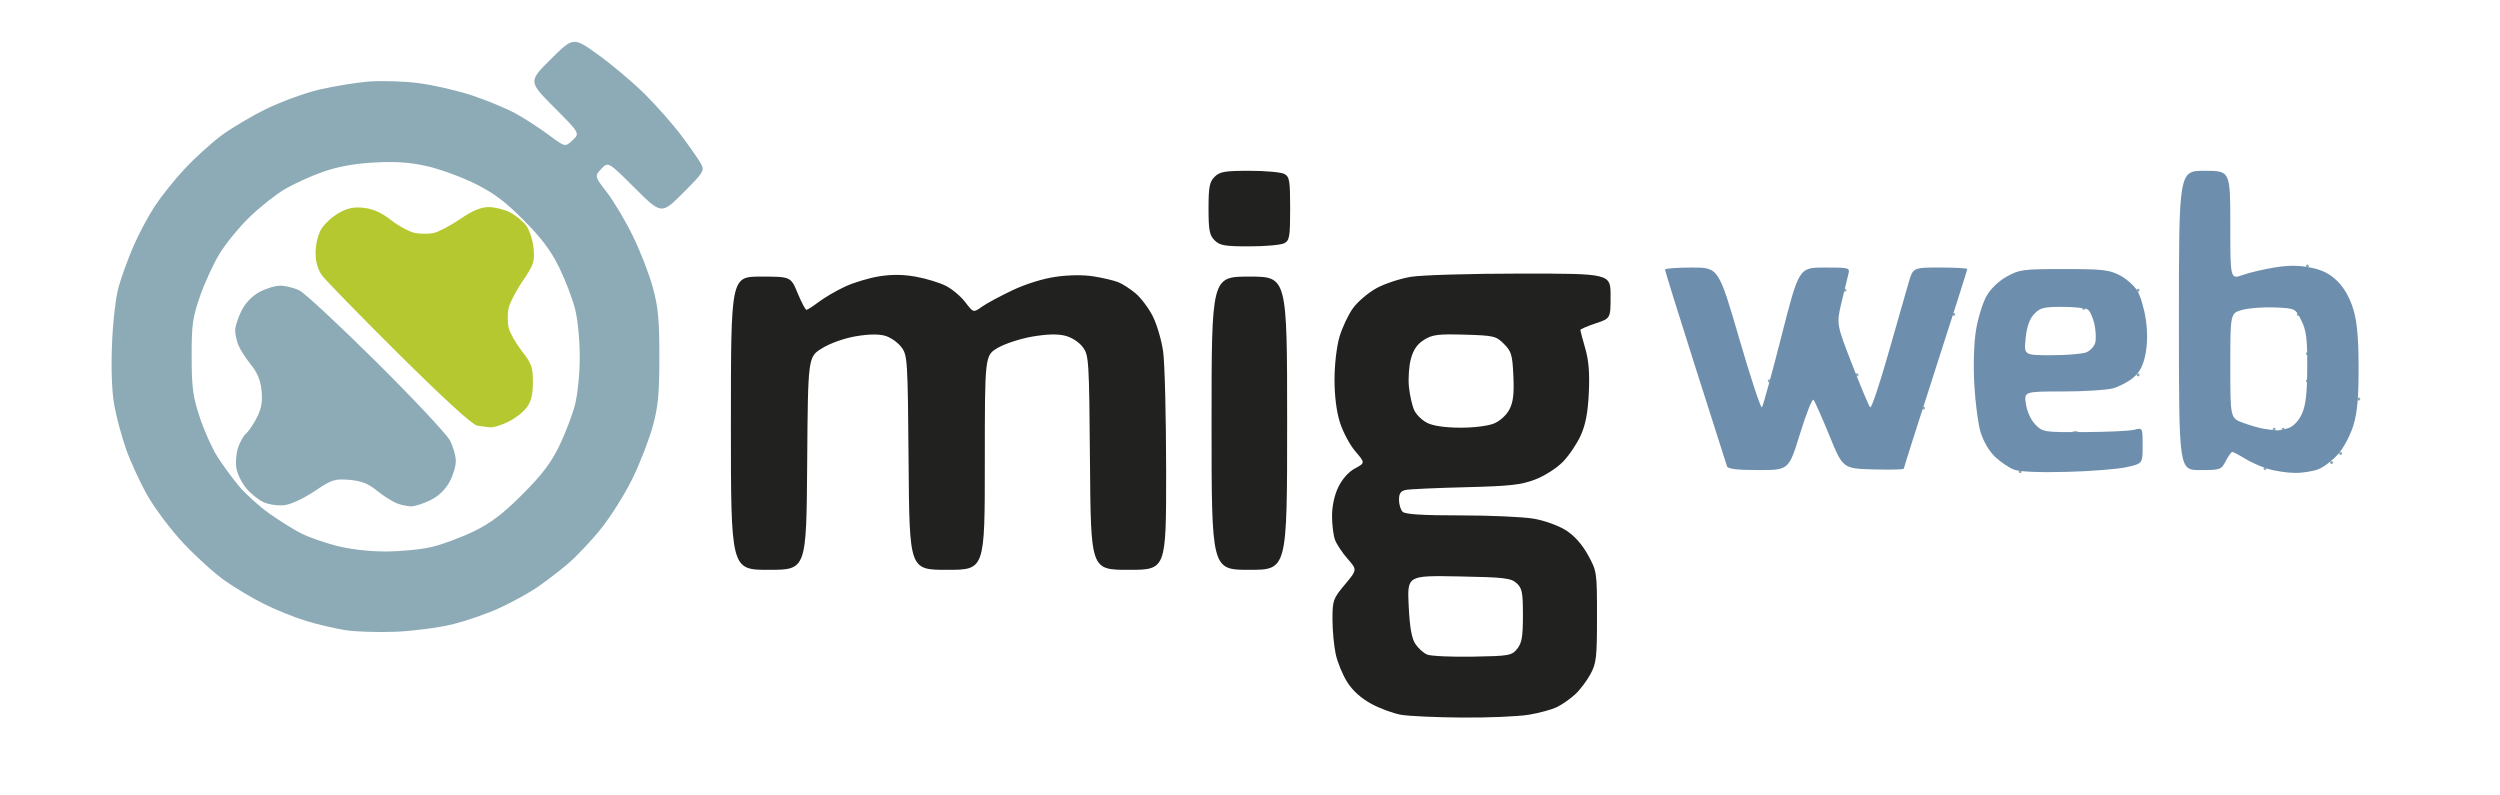
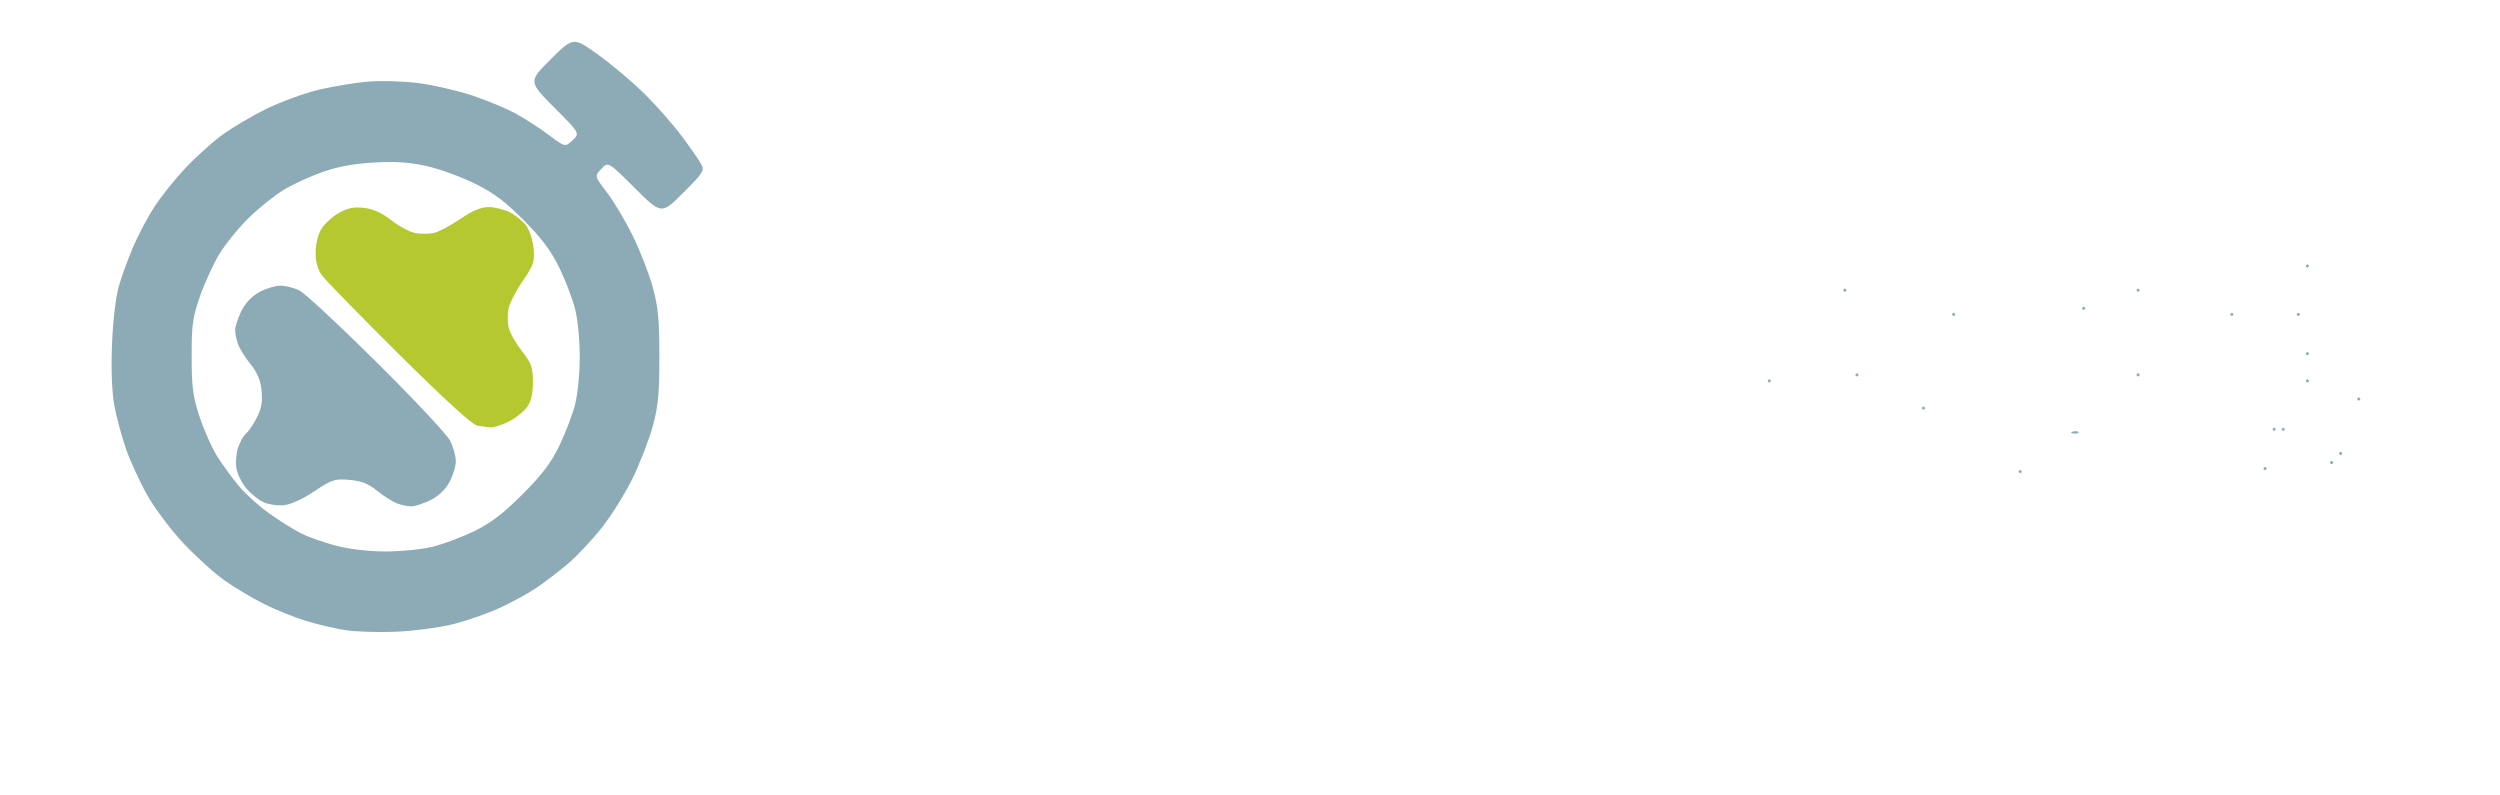
<svg xmlns="http://www.w3.org/2000/svg" xmlns:ns1="http://www.inkscape.org/namespaces/inkscape" xmlns:ns2="http://sodipodi.sourceforge.net/DTD/sodipodi-0.dtd" id="svg2" version="1.1" ns1:version="0.92.3 (2405546, 2018-03-11)" width="248.1" height="78.9" viewBox="0 0 248.1 78.9" ns2:docname="logo.svg">
  <defs id="defs6" />
  <ns2:namedview pagecolor="#ffffff" bordercolor="#666666" borderopacity="1" objecttolerance="10" gridtolerance="10" guidetolerance="10" ns1:pageopacity="0" ns1:pageshadow="2" ns1:window-width="1920" ns1:window-height="1027" id="namedview4" showgrid="false" ns1:zoom="2.9262393" ns1:cx="39.367451" ns1:cy="37.564572" ns1:window-x="-8" ns1:window-y="-8" ns1:window-maximized="1" ns1:current-layer="layer2" />
  <g ns1:groupmode="layer" id="layer2" ns1:label="Layer 1" />
  <g ns1:groupmode="layer" id="layer3" ns1:label="Layer 2">
    <g id="g832">
      <path style="fill:#8cabb6" d="m 34.285,62.538 c -0.99,-0.154 -2.739,-0.564 -3.887,-0.911 -1.148,-0.347 -3.038,-1.107 -4.2,-1.689 -1.162,-0.582 -2.934,-1.64 -3.936,-2.351 -1.003,-0.711 -2.825,-2.361 -4.05,-3.666 -1.225,-1.305 -2.826,-3.426 -3.559,-4.714 -0.733,-1.287 -1.695,-3.368 -2.137,-4.624 -0.443,-1.256 -0.973,-3.235 -1.179,-4.398 -0.237,-1.339 -0.319,-3.541 -0.223,-6 0.087,-2.228 0.365,-4.652 0.651,-5.685 0.275,-0.99 0.937,-2.813 1.471,-4.051 0.534,-1.238 1.507,-3.058 2.161,-4.044 0.654,-0.986 1.982,-2.64 2.951,-3.675 0.968,-1.035 2.581,-2.499 3.584,-3.253 1.003,-0.754 3.045,-1.964 4.539,-2.689 1.494,-0.725 3.863,-1.584 5.266,-1.908 1.403,-0.324 3.562,-0.677 4.8,-0.783 1.238,-0.106 3.465,-0.04 4.95,0.146 1.485,0.187 3.915,0.745 5.4,1.24 1.485,0.495 3.442,1.313 4.35,1.817 0.907,0.504 2.37,1.455 3.25,2.112 1.6,1.195 1.6,1.195 2.334,0.506 0.734,-0.689 0.734,-0.689 -1.826,-3.26 -2.559,-2.571 -2.559,-2.571 -0.331,-4.785 2.229,-2.214 2.229,-2.214 4.696,-0.443 1.357,0.974 3.425,2.718 4.597,3.876 1.172,1.158 2.831,3.041 3.687,4.185 0.856,1.144 1.726,2.397 1.933,2.784 0.352,0.658 0.237,0.844 -1.78,2.86 -2.156,2.156 -2.156,2.156 -4.798,-0.473 -2.641,-2.629 -2.641,-2.629 -3.323,-1.904 -0.681,0.725 -0.681,0.725 0.555,2.334 0.68,0.885 1.834,2.824 2.564,4.309 0.73,1.485 1.623,3.78 1.984,5.1 0.538,1.971 0.656,3.205 0.656,6.9 0,3.695 -0.117,4.929 -0.656,6.9 -0.361,1.32 -1.257,3.636 -1.991,5.146 -0.735,1.51 -2.128,3.743 -3.097,4.962 -0.969,1.219 -2.491,2.83 -3.382,3.581 -0.892,0.75 -2.273,1.805 -3.069,2.343 -0.796,0.538 -2.441,1.437 -3.655,1.998 -1.214,0.561 -3.33,1.295 -4.702,1.631 -1.372,0.336 -3.913,0.666 -5.645,0.734 -1.733,0.068 -3.96,-0.003 -4.95,-0.157 z m 8.55,-8.255 c 1.073,-0.252 2.962,-0.954 4.2,-1.56 1.703,-0.834 2.872,-1.724 4.811,-3.662 1.949,-1.949 2.822,-3.098 3.655,-4.811 0.602,-1.238 1.306,-3.079 1.564,-4.093 0.268,-1.051 0.47,-3.096 0.47,-4.757 0,-1.66 -0.202,-3.706 -0.47,-4.757 -0.258,-1.014 -0.964,-2.856 -1.568,-4.093 -0.81,-1.659 -1.73,-2.888 -3.505,-4.679 -1.861,-1.879 -2.965,-2.707 -4.871,-3.652 -1.355,-0.672 -3.503,-1.454 -4.774,-1.737 -1.695,-0.377 -3.079,-0.471 -5.2,-0.355 -1.979,0.109 -3.579,0.399 -5.077,0.92 -1.203,0.418 -2.937,1.209 -3.854,1.757 -0.917,0.548 -2.496,1.806 -3.507,2.796 -1.012,0.99 -2.333,2.611 -2.935,3.603 -0.602,0.992 -1.47,2.882 -1.928,4.2 -0.733,2.111 -0.832,2.827 -0.826,5.997 0.006,3.076 0.122,3.949 0.8,6 0.436,1.32 1.22,3.075 1.742,3.9 0.522,0.825 1.489,2.147 2.148,2.937 0.66,0.79 2.026,2.023 3.037,2.738 1.01,0.716 2.424,1.597 3.141,1.959 0.717,0.362 2.27,0.911 3.45,1.22 1.303,0.342 3.207,0.567 4.846,0.575 1.485,0.007 3.578,-0.194 4.65,-0.446 z M 26.17,49.844 c -0.503,-0.228 -1.274,-0.841 -1.713,-1.363 -0.439,-0.522 -0.884,-1.408 -0.99,-1.97 -0.105,-0.562 -0.036,-1.492 0.153,-2.067 0.19,-0.575 0.551,-1.216 0.802,-1.424 0.251,-0.208 0.732,-0.918 1.068,-1.577 0.454,-0.889 0.575,-1.573 0.471,-2.654 -0.101,-1.048 -0.405,-1.785 -1.084,-2.631 -0.52,-0.646 -1.079,-1.529 -1.243,-1.961 -0.164,-0.432 -0.299,-1.071 -0.299,-1.421 0,-0.35 0.27,-1.194 0.6,-1.875 0.382,-0.79 1.023,-1.477 1.766,-1.895 0.641,-0.36 1.593,-0.655 2.115,-0.655 0.522,0 1.381,0.216 1.909,0.479 0.528,0.264 3.973,3.47 7.656,7.125 3.683,3.655 6.956,7.146 7.275,7.759 0.319,0.612 0.579,1.539 0.579,2.059 0,0.52 -0.295,1.471 -0.655,2.112 -0.418,0.743 -1.105,1.383 -1.895,1.766 -0.682,0.33 -1.526,0.6 -1.875,0.6 -0.35,0 -0.989,-0.134 -1.421,-0.299 -0.432,-0.164 -1.318,-0.727 -1.97,-1.25 -0.903,-0.726 -1.558,-0.982 -2.759,-1.081 -1.451,-0.119 -1.723,-0.03 -3.457,1.13 -1.103,0.738 -2.345,1.31 -3,1.383 -0.615,0.068 -1.53,-0.062 -2.033,-0.29 z M 200.335,46.8 c 0,-0.083 0.068,-0.15 0.15,-0.15 0.083,0 0.15,0.068 0.15,0.15 0,0.083 -0.068,0.15 -0.15,0.15 -0.083,0 -0.15,-0.068 -0.15,-0.15 z m 24.3,-0.3 c 0,-0.083 0.068,-0.15 0.15,-0.15 0.083,0 0.15,0.068 0.15,0.15 0,0.083 -0.068,0.15 -0.15,0.15 -0.083,0 -0.15,-0.068 -0.15,-0.15 z m 6.6,-0.6 c 0,-0.083 0.068,-0.15 0.15,-0.15 0.083,0 0.15,0.068 0.15,0.15 0,0.083 -0.068,0.15 -0.15,0.15 -0.083,0 -0.15,-0.068 -0.15,-0.15 z m 0.9,-0.9 c 0,-0.083 0.068,-0.15 0.15,-0.15 0.083,0 0.15,0.068 0.15,0.15 0,0.083 -0.068,0.15 -0.15,0.15 -0.083,0 -0.15,-0.068 -0.15,-0.15 z m -26.456,-2.155 c 0.217,-0.087 0.475,-0.076 0.575,0.024 0.1,0.1 -0.077,0.171 -0.394,0.158 -0.349,-0.014 -0.421,-0.085 -0.181,-0.181 z m 19.856,-0.245 c 0,-0.083 0.068,-0.15 0.15,-0.15 0.083,0 0.15,0.068 0.15,0.15 0,0.083 -0.068,0.15 -0.15,0.15 -0.083,0 -0.15,-0.068 -0.15,-0.15 z m 0.9,0 c 0,-0.083 0.068,-0.15 0.15,-0.15 0.083,0 0.15,0.068 0.15,0.15 0,0.083 -0.068,0.15 -0.15,0.15 -0.083,0 -0.15,-0.068 -0.15,-0.15 z m -35.7,-2.1 c 0,-0.083 0.068,-0.15 0.15,-0.15 0.083,0 0.15,0.068 0.15,0.15 0,0.083 -0.068,0.15 -0.15,0.15 -0.083,0 -0.15,-0.068 -0.15,-0.15 z m 43.2,-0.9 c 0,-0.083 0.068,-0.15 0.15,-0.15 0.083,0 0.15,0.068 0.15,0.15 0,0.083 -0.068,0.15 -0.15,0.15 -0.083,0 -0.15,-0.068 -0.15,-0.15 z m -58.5,-1.8 c 0,-0.083 0.068,-0.15 0.15,-0.15 0.083,0 0.15,0.068 0.15,0.15 0,0.083 -0.068,0.15 -0.15,0.15 -0.083,0 -0.15,-0.068 -0.15,-0.15 z m 53.4,0 c 0,-0.083 0.068,-0.15 0.15,-0.15 0.083,0 0.15,0.068 0.15,0.15 0,0.083 -0.068,0.15 -0.15,0.15 -0.083,0 -0.15,-0.068 -0.15,-0.15 z m -44.7,-0.6 c 0,-0.083 0.068,-0.15 0.15,-0.15 0.083,0 0.15,0.068 0.15,0.15 0,0.083 -0.068,0.15 -0.15,0.15 -0.083,0 -0.15,-0.068 -0.15,-0.15 z m 27.9,0 c 0,-0.083 0.068,-0.15 0.15,-0.15 0.083,0 0.15,0.068 0.15,0.15 0,0.083 -0.068,0.15 -0.15,0.15 -0.083,0 -0.15,-0.068 -0.15,-0.15 z m 16.8,-2.1 c 0,-0.083 0.068,-0.15 0.15,-0.15 0.083,0 0.15,0.068 0.15,0.15 0,0.083 -0.068,0.15 -0.15,0.15 -0.083,0 -0.15,-0.068 -0.15,-0.15 z m -35.1,-3.9 c 0,-0.083 0.068,-0.15 0.15,-0.15 0.083,0 0.15,0.068 0.15,0.15 0,0.083 -0.068,0.15 -0.15,0.15 -0.083,0 -0.15,-0.068 -0.15,-0.15 z m 27.6,0 c 0,-0.083 0.068,-0.15 0.15,-0.15 0.083,0 0.15,0.068 0.15,0.15 0,0.083 -0.068,0.15 -0.15,0.15 -0.083,0 -0.15,-0.068 -0.15,-0.15 z m 6.6,0 c 0,-0.083 0.068,-0.15 0.15,-0.15 0.083,0 0.15,0.068 0.15,0.15 0,0.083 -0.068,0.15 -0.15,0.15 -0.083,0 -0.15,-0.068 -0.15,-0.15 z m -21.3,-0.6 c 0,-0.083 0.068,-0.15 0.15,-0.15 0.083,0 0.15,0.068 0.15,0.15 0,0.083 -0.068,0.15 -0.15,0.15 -0.083,0 -0.15,-0.068 -0.15,-0.15 z m -23.7,-1.8 c 0,-0.083 0.068,-0.15 0.15,-0.15 0.083,0 0.15,0.068 0.15,0.15 0,0.083 -0.068,0.15 -0.15,0.15 -0.083,0 -0.15,-0.068 -0.15,-0.15 z m 29.1,0 c 0,-0.083 0.068,-0.15 0.15,-0.15 0.083,0 0.15,0.068 0.15,0.15 0,0.083 -0.068,0.15 -0.15,0.15 -0.083,0 -0.15,-0.068 -0.15,-0.15 z m 16.8,-2.4 c 0,-0.083 0.068,-0.15 0.15,-0.15 0.083,0 0.15,0.068 0.15,0.15 0,0.083 -0.068,0.15 -0.15,0.15 -0.083,0 -0.15,-0.068 -0.15,-0.15 z" id="path4306" ns1:connector-curvature="0" />
      <path style="fill:#b6c830" d="m 47.335,42.23 c -0.475,-0.088 -3.314,-2.683 -7.75,-7.084 -3.85,-3.82 -7.285,-7.341 -7.633,-7.823 -0.425,-0.589 -0.633,-1.331 -0.633,-2.256 0,-0.803 0.232,-1.771 0.556,-2.319 0.306,-0.517 1.087,-1.239 1.737,-1.605 0.9,-0.506 1.498,-0.628 2.507,-0.515 0.914,0.103 1.756,0.485 2.712,1.23 0.763,0.594 1.83,1.164 2.372,1.265 0.542,0.102 1.372,0.1 1.845,-0.004 0.473,-0.104 1.65,-0.725 2.614,-1.379 1.244,-0.844 2.068,-1.19 2.838,-1.189 0.596,2.57e-4 1.547,0.237 2.113,0.525 0.566,0.288 1.293,0.886 1.617,1.327 0.324,0.441 0.649,1.454 0.724,2.25 0.123,1.308 0.018,1.62 -1.091,3.247 -0.675,0.99 -1.308,2.228 -1.407,2.752 -0.099,0.523 -0.091,1.355 0.018,1.849 0.108,0.494 0.695,1.537 1.304,2.318 0.975,1.251 1.107,1.621 1.107,3.101 0,1.207 -0.169,1.912 -0.6,2.501 -0.33,0.451 -1.149,1.093 -1.82,1.425 -0.671,0.332 -1.481,0.586 -1.8,0.564 -0.319,-0.022 -0.918,-0.103 -1.33,-0.179 z" id="path4296" ns1:connector-curvature="0" />
-       <path style="fill:#6e8ead" d="m 199.885,46.61 c -0.495,-0.183 -1.342,-0.752 -1.883,-1.263 -0.588,-0.556 -1.168,-1.536 -1.443,-2.438 -0.253,-0.83 -0.537,-2.993 -0.632,-4.808 -0.105,-2.002 -0.033,-4.129 0.183,-5.408 0.196,-1.159 0.657,-2.644 1.024,-3.299 0.409,-0.729 1.188,-1.483 2.009,-1.942 1.259,-0.705 1.607,-0.751 5.691,-0.751 3.836,0 4.492,0.074 5.55,0.629 0.66,0.346 1.446,1.05 1.746,1.564 0.3,0.514 0.67,1.783 0.822,2.821 0.18,1.232 0.166,2.429 -0.04,3.45 -0.229,1.133 -0.561,1.771 -1.206,2.313 -0.49,0.412 -1.392,0.889 -2.006,1.059 -0.614,0.17 -2.854,0.311 -4.979,0.312 -3.863,0.002 -3.863,0.002 -3.662,1.277 0.118,0.752 0.507,1.583 0.946,2.025 0.725,0.73 0.856,0.749 4.862,0.729 2.265,-0.012 4.489,-0.116 4.943,-0.231 0.825,-0.209 0.825,-0.209 0.825,1.571 0,1.781 0,1.781 -1.575,2.137 -0.866,0.196 -3.533,0.408 -5.925,0.471 -2.738,0.073 -4.684,-0.008 -5.25,-0.218 z m 7.142,-11.638 c 0.402,-0.153 0.81,-0.592 0.906,-0.975 0.096,-0.383 0.055,-1.223 -0.09,-1.866 -0.145,-0.643 -0.443,-1.282 -0.661,-1.42 -0.218,-0.138 -1.352,-0.254 -2.519,-0.256 -1.851,-0.004 -2.209,0.087 -2.793,0.709 -0.461,0.491 -0.724,1.239 -0.844,2.4 -0.174,1.687 -0.174,1.687 2.548,1.687 1.497,0 3.052,-0.125 3.454,-0.278 z m 18.005,11.546 c -0.689,-0.215 -1.717,-0.679 -2.285,-1.03 -0.568,-0.351 -1.115,-0.638 -1.215,-0.638 -0.1,0 -0.391,0.405 -0.647,0.9 -0.45,0.869 -0.536,0.9 -2.558,0.9 -2.092,0 -2.092,0 -2.092,-14.85 0,-14.85 0,-14.85 2.55,-14.85 2.55,0 2.55,0 2.55,5.387 0,5.387 0,5.387 1.239,4.95 0.682,-0.24 2.118,-0.578 3.192,-0.749 1.396,-0.223 2.416,-0.216 3.575,0.025 1.177,0.244 1.904,0.619 2.65,1.365 0.656,0.656 1.216,1.651 1.548,2.751 0.38,1.258 0.522,2.814 0.528,5.773 0.006,3.032 -0.125,4.483 -0.52,5.774 -0.29,0.948 -0.961,2.217 -1.49,2.82 -0.529,0.603 -1.399,1.278 -1.932,1.501 -0.534,0.223 -1.616,0.396 -2.405,0.385 -0.789,-0.011 -1.998,-0.196 -2.687,-0.412 z m 2.148,-4.066 c 0.468,-0.178 0.984,-0.752 1.281,-1.425 0.365,-0.829 0.5,-2.04 0.509,-4.577 0.01,-2.861 -0.09,-3.655 -0.586,-4.65 -0.598,-1.2 -0.598,-1.2 -2.616,-1.289 -1.11,-0.049 -2.561,0.058 -3.225,0.237 -1.207,0.325 -1.207,0.325 -1.207,5.539 0,5.214 0,5.214 1.275,5.678 0.701,0.255 1.613,0.518 2.025,0.584 0.412,0.066 0.977,0.138 1.255,0.161 0.278,0.022 0.858,-0.093 1.29,-0.257 z m -55.792,3.823 c -0.07,-0.206 -1.484,-4.636 -3.141,-9.844 -1.657,-5.208 -3.013,-9.561 -3.013,-9.675 0,-0.114 1.195,-0.206 2.656,-0.206 2.656,0 2.656,0 4.71,7.05 1.13,3.878 2.143,6.949 2.251,6.825 0.109,-0.124 0.981,-3.296 1.938,-7.05 1.741,-6.825 1.741,-6.825 4.278,-6.825 2.483,0 2.533,0.014 2.36,0.675 -0.097,0.371 -0.403,1.632 -0.679,2.802 -0.502,2.127 -0.502,2.127 1.06,6.15 0.859,2.213 1.663,4.125 1.786,4.25 0.123,0.125 0.935,-2.279 1.803,-5.342 0.868,-3.064 1.777,-6.237 2.019,-7.053 0.44,-1.483 0.44,-1.483 3.129,-1.483 1.479,0 2.688,0.069 2.688,0.154 0,0.084 -1.417,4.541 -3.15,9.903 -1.732,5.362 -3.15,9.821 -3.15,9.907 0,0.086 -1.36,0.119 -3.023,0.072 -3.023,-0.085 -3.023,-0.085 -4.372,-3.385 -0.742,-1.815 -1.448,-3.403 -1.57,-3.528 -0.122,-0.126 -0.723,1.393 -1.335,3.375 -1.113,3.603 -1.113,3.603 -4.116,3.603 -2.134,0 -3.04,-0.109 -3.131,-0.375 z" id="path4294" ns1:connector-curvature="0" />
-       <path style="fill:#212120" d="m 139.075,70.942 c -0.775,-0.131 -2.116,-0.621 -2.978,-1.09 -1.026,-0.557 -1.855,-1.303 -2.397,-2.157 -0.456,-0.717 -0.972,-1.973 -1.147,-2.79 -0.175,-0.817 -0.319,-2.371 -0.319,-3.454 0,-1.866 0.064,-2.045 1.229,-3.437 1.229,-1.468 1.229,-1.468 0.28,-2.55 -0.522,-0.595 -1.085,-1.438 -1.251,-1.873 -0.166,-0.435 -0.301,-1.505 -0.301,-2.378 -1e-4,-0.996 0.233,-2.068 0.627,-2.881 0.388,-0.801 1.016,-1.504 1.647,-1.844 1.021,-0.55 1.021,-0.55 0.033,-1.704 -0.543,-0.635 -1.23,-1.924 -1.526,-2.865 -0.343,-1.091 -0.537,-2.636 -0.535,-4.265 0.002,-1.468 0.211,-3.265 0.492,-4.224 0.269,-0.918 0.874,-2.201 1.345,-2.85 0.471,-0.649 1.525,-1.544 2.342,-1.989 0.817,-0.444 2.359,-0.95 3.427,-1.123 1.068,-0.173 5.957,-0.316 10.866,-0.317 8.925,-0.002 8.925,-0.002 8.925,2.224 0,2.226 0,2.226 -1.5,2.724 -0.825,0.274 -1.5,0.568 -1.5,0.653 0,0.085 0.218,0.904 0.484,1.819 0.345,1.188 0.447,2.447 0.357,4.396 -0.092,1.97 -0.315,3.15 -0.799,4.232 -0.369,0.825 -1.165,2.007 -1.769,2.627 -0.619,0.636 -1.822,1.404 -2.76,1.762 -1.399,0.534 -2.495,0.655 -6.912,0.764 -2.888,0.071 -5.554,0.192 -5.925,0.269 -0.505,0.105 -0.675,0.351 -0.675,0.974 0,0.459 0.162,0.996 0.36,1.194 0.253,0.253 1.958,0.36 5.75,0.36 2.965,0 6.239,0.148 7.276,0.328 1.059,0.184 2.451,0.687 3.175,1.147 0.841,0.534 1.602,1.384 2.189,2.447 0.888,1.606 0.9,1.69 0.9,6.128 0,4.039 -0.066,4.623 -0.648,5.7 -0.356,0.66 -1.031,1.556 -1.5,1.991 -0.469,0.435 -1.273,1.003 -1.787,1.262 -0.514,0.259 -1.797,0.611 -2.85,0.782 -1.053,0.171 -4.008,0.296 -6.565,0.278 -2.558,-0.018 -5.284,-0.14 -6.06,-0.271 z m 11.487,-6.55 c 0.466,-0.576 0.573,-1.197 0.573,-3.329 0,-2.281 -0.082,-2.694 -0.631,-3.192 -0.558,-0.506 -1.217,-0.582 -5.741,-0.667 -5.11,-0.095 -5.11,-0.095 -4.966,2.907 0.103,2.136 0.293,3.228 0.659,3.786 0.283,0.431 0.81,0.909 1.172,1.061 0.362,0.152 2.391,0.246 4.51,0.209 3.646,-0.064 3.883,-0.106 4.425,-0.776 z m -2.287,-22.368 c 0.592,-0.247 1.23,-0.833 1.52,-1.393 0.376,-0.728 0.473,-1.548 0.393,-3.319 -0.095,-2.096 -0.197,-2.443 -0.936,-3.182 -0.783,-0.783 -1.001,-0.835 -3.898,-0.918 -2.645,-0.076 -3.202,-0.005 -4.029,0.511 -0.683,0.427 -1.06,0.972 -1.308,1.888 -0.192,0.709 -0.279,1.964 -0.194,2.789 0.085,0.825 0.32,1.863 0.523,2.307 0.203,0.444 0.789,1.014 1.304,1.268 0.594,0.293 1.787,0.464 3.27,0.468 1.355,0.004 2.763,-0.172 3.355,-0.42 z m -75.74,-0.024 c 0,-14.55 0,-14.55 2.971,-14.55 2.971,0 2.971,0 3.655,1.65 0.376,0.907 0.768,1.65 0.87,1.65 0.103,0 0.651,-0.353 1.22,-0.784 0.568,-0.431 1.734,-1.112 2.59,-1.514 0.856,-0.401 2.384,-0.863 3.394,-1.026 1.27,-0.205 2.405,-0.193 3.677,0.038 1.012,0.183 2.345,0.592 2.963,0.907 0.618,0.315 1.484,1.046 1.924,1.623 0.801,1.05 0.801,1.05 1.644,0.449 0.464,-0.33 1.832,-1.068 3.042,-1.641 1.331,-0.63 3.038,-1.158 4.326,-1.339 1.308,-0.184 2.751,-0.195 3.75,-0.031 0.893,0.147 1.968,0.4 2.39,0.563 0.422,0.162 1.205,0.664 1.74,1.114 0.535,0.45 1.304,1.471 1.708,2.269 0.404,0.798 0.867,2.366 1.029,3.486 0.162,1.12 0.297,6.457 0.3,11.861 0.006,9.825 0.006,9.825 -3.733,9.825 -3.739,0 -3.739,0 -3.825,-10.628 -0.083,-10.251 -0.108,-10.659 -0.715,-11.475 -0.367,-0.494 -1.093,-0.964 -1.745,-1.129 -0.754,-0.191 -1.813,-0.163 -3.263,0.085 -1.181,0.202 -2.724,0.707 -3.43,1.12 -1.284,0.752 -1.284,0.752 -1.284,11.39 0,10.637 0,10.637 -3.739,10.637 -3.739,0 -3.739,0 -3.825,-10.628 -0.083,-10.263 -0.108,-10.658 -0.716,-11.473 -0.347,-0.464 -1.073,-0.971 -1.613,-1.126 -0.642,-0.184 -1.658,-0.166 -2.931,0.052 -1.138,0.195 -2.526,0.691 -3.337,1.192 -1.389,0.858 -1.389,0.858 -1.467,11.421 -0.079,10.562 -0.079,10.562 -3.825,10.562 -3.746,0 -3.746,0 -3.746,-14.55 z m 47.7,0 c 0,-14.55 0,-14.55 3.75,-14.55 3.75,0 3.75,0 3.75,14.55 0,14.55 0,14.55 -3.75,14.55 -3.75,0 -3.75,0 -3.75,-14.55 z m 0.3,-18.15 c -0.506,-0.506 -0.6,-1 -0.6,-3.15 0,-2.15 0.094,-2.644 0.6,-3.15 0.516,-0.516 1,-0.6 3.47,-0.6 1.578,0 3.131,0.14 3.45,0.311 0.517,0.277 0.58,0.653 0.58,3.439 0,2.786 -0.064,3.163 -0.58,3.439 -0.319,0.171 -1.872,0.311 -3.45,0.311 -2.47,0 -2.953,-0.084 -3.47,-0.6 z" id="path4286" ns1:connector-curvature="0" />
    </g>
  </g>
</svg>